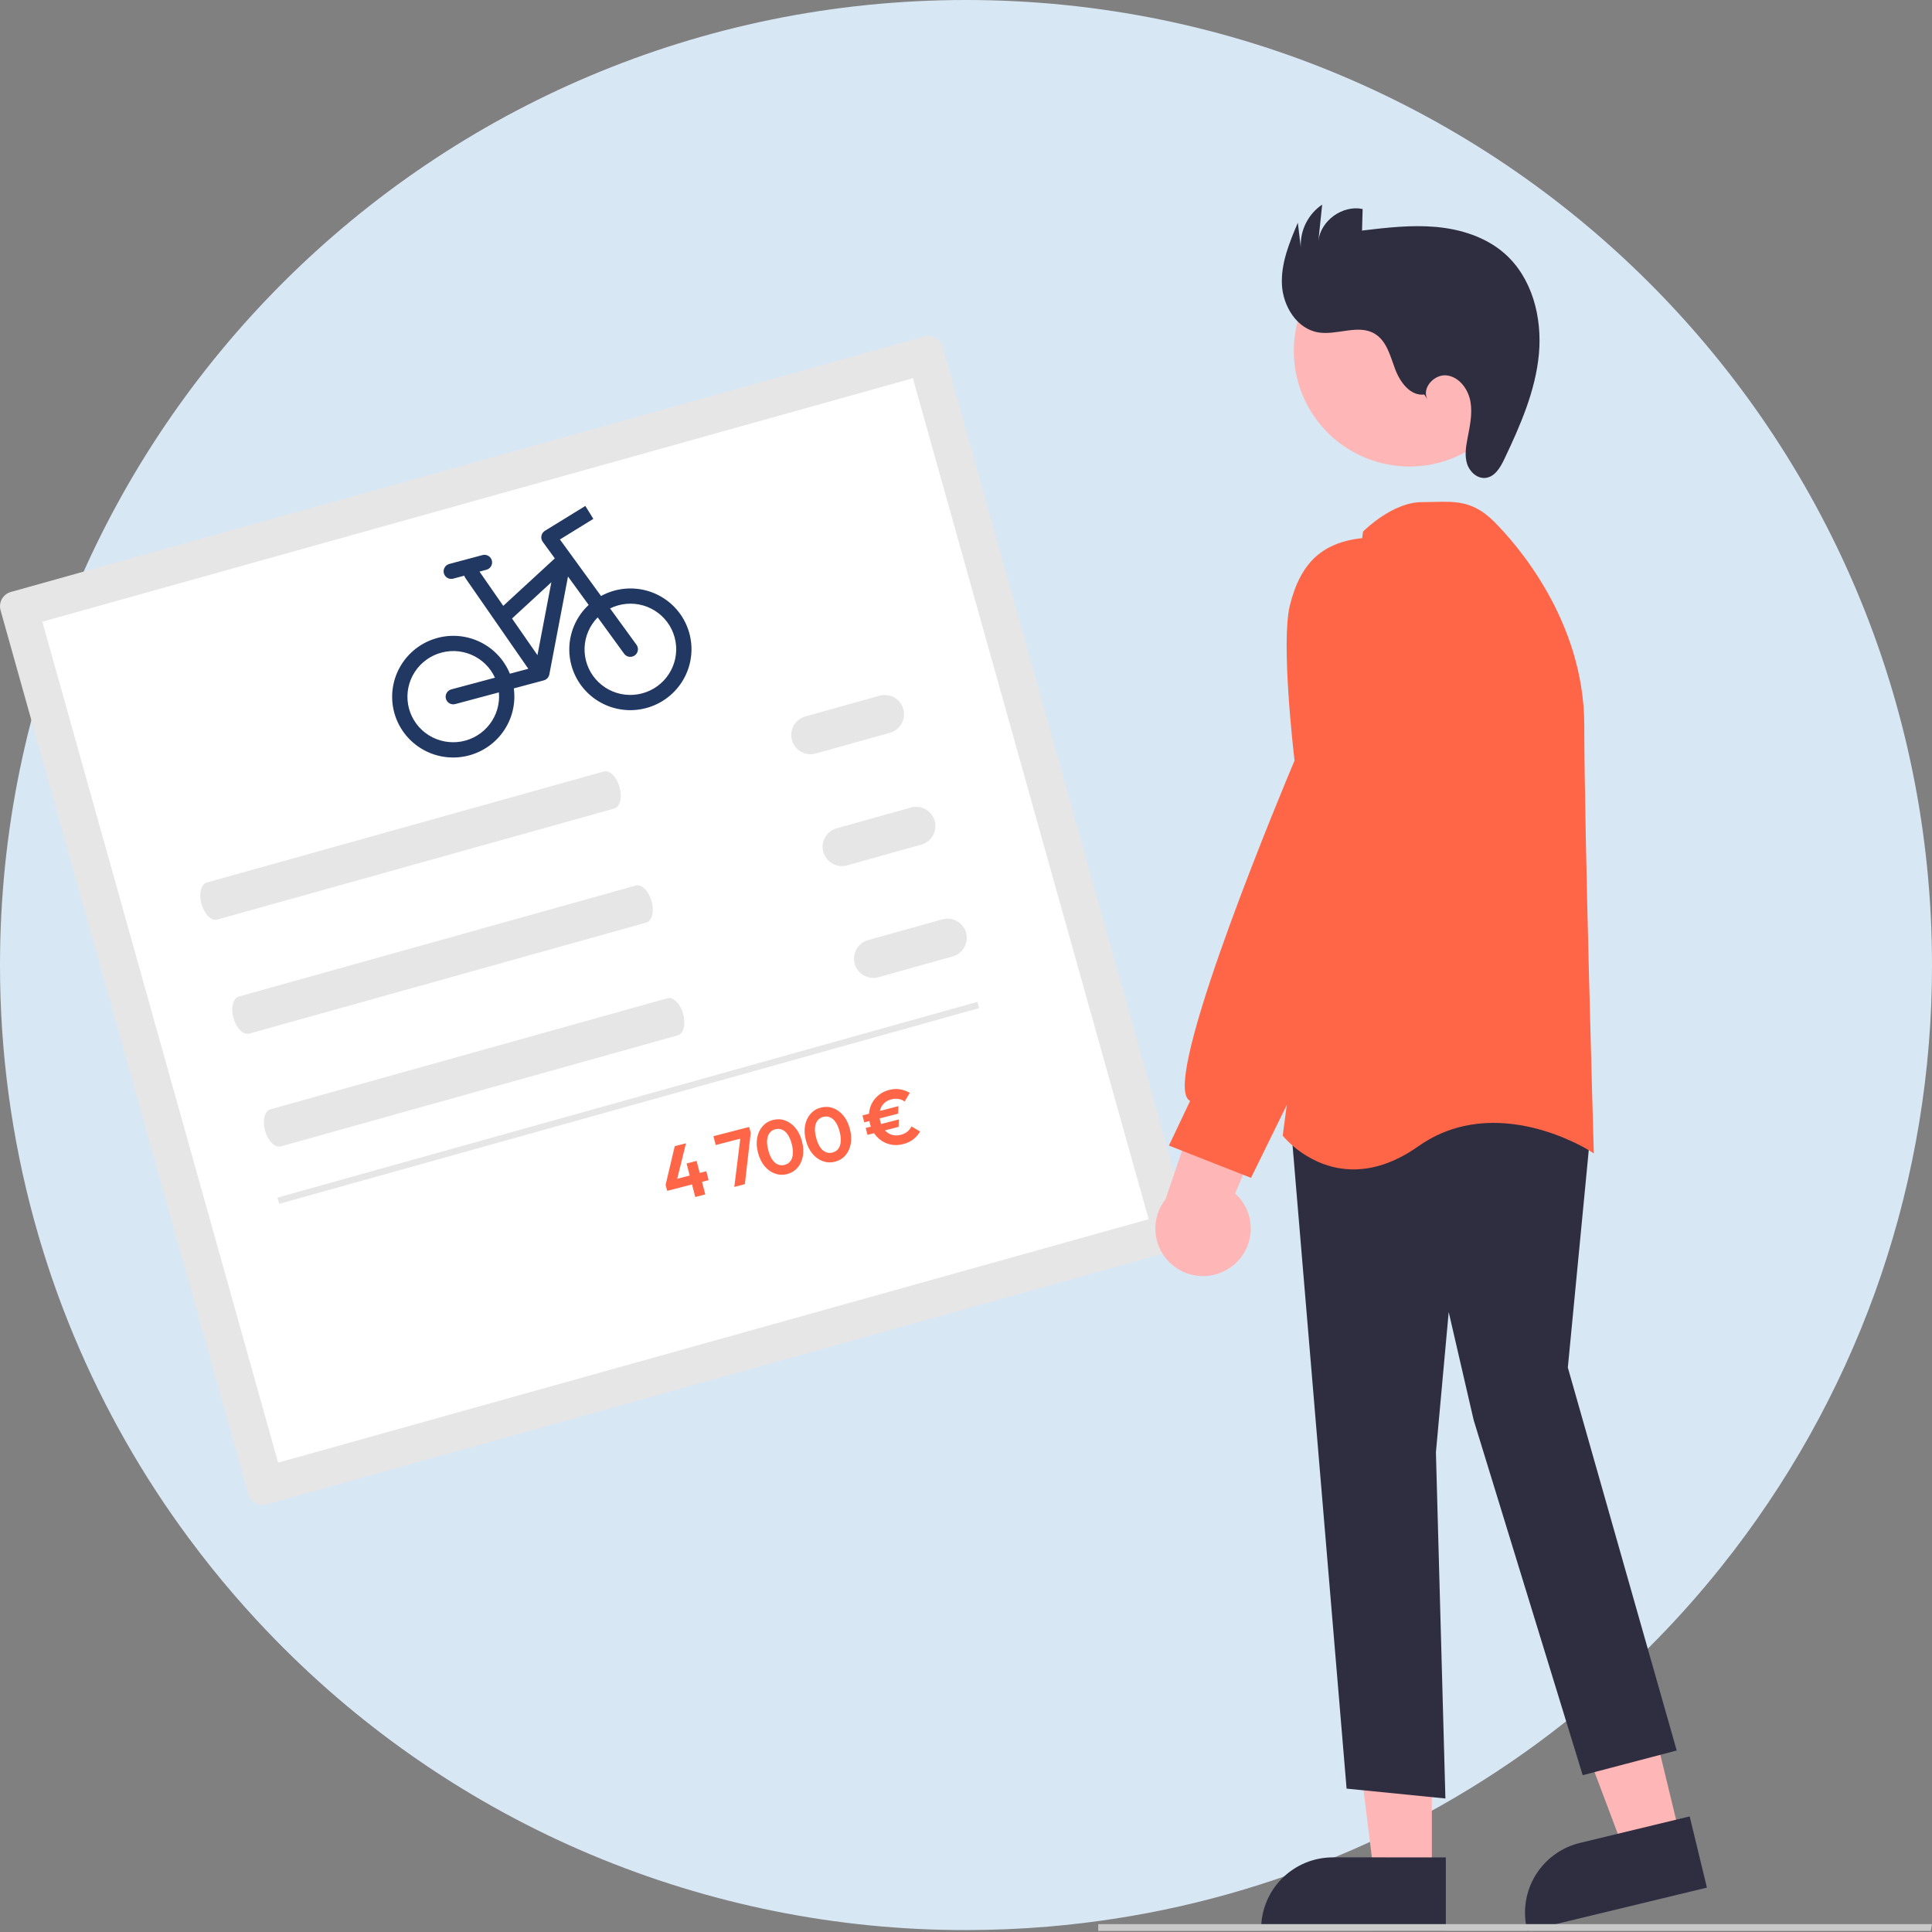
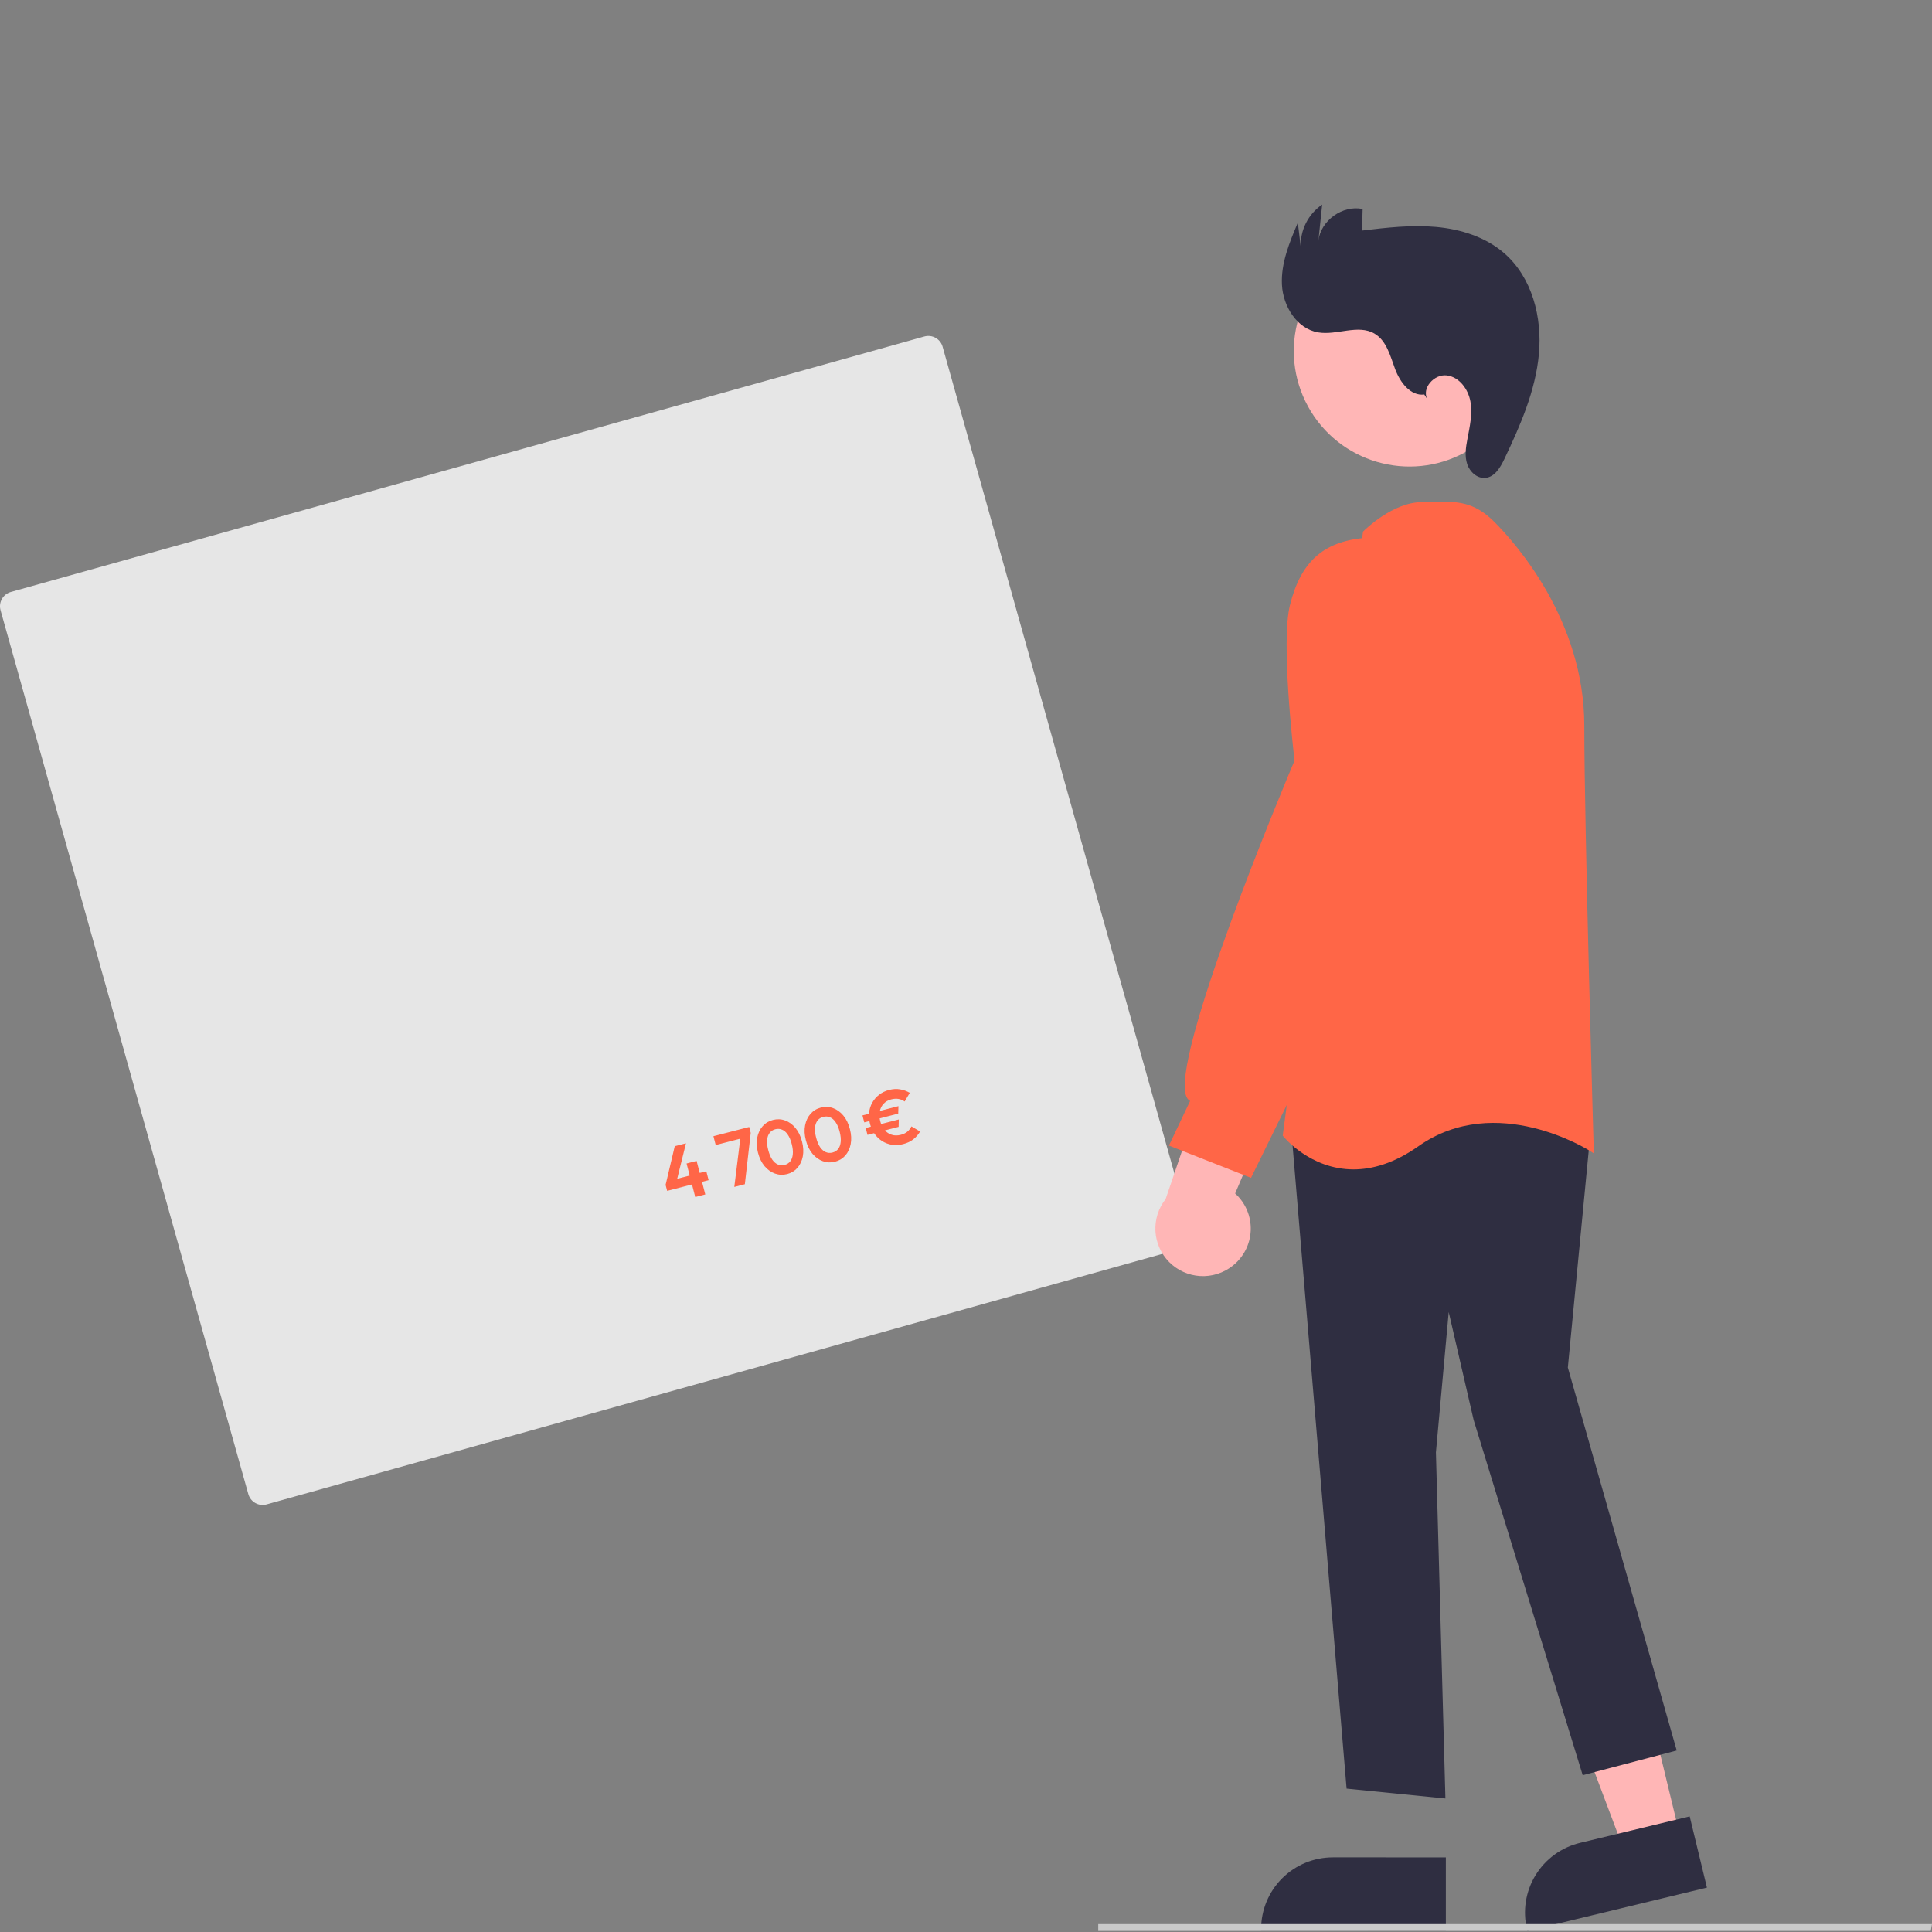
<svg xmlns="http://www.w3.org/2000/svg" width="1000" height="1000" viewBox="0 0 1000 1000" fill="none">
  <rect x="0" y="0" width="1000" height="1000" fill="#808080" stroke="none" />
  <g clip-path="url(#clip0_129_807)">
-     <path d="M1000 499.5C1000.06 554.12 991.141 608.378 973.594 660.109C972.588 663.064 971.558 666.01 970.503 668.946C951.921 720.28 925.052 768.229 890.961 810.89C880.784 823.643 870 835.87 858.609 847.569C847.219 859.288 835.261 870.436 822.736 881.012C752.875 940.197 668.011 978.961 577.5 993.03H577.485C565.947 994.818 554.295 996.212 542.529 997.212C528.521 998.395 514.344 998.991 500 999.001C433.295 999.087 367.25 985.797 305.781 959.917C244.311 934.038 188.667 896.095 142.145 848.338C138.876 844.998 135.656 841.609 132.485 838.17C124.586 829.614 116.987 820.791 109.689 811.703C105.592 806.59 101.593 801.397 97.692 796.127C73.667 763.701 53.678 728.478 38.166 691.232C31.55 675.368 25.773 659.169 20.858 642.7C20.503 641.533 20.163 640.365 19.823 639.198C19.083 636.686 18.368 634.158 17.678 631.617C5.91 588.563 -0.035 544.13 0 499.5C0 223.637 223.861 0 500 0C776.139 0 1000 223.637 1000 499.5Z" fill="#D7E8F4" />
    <path d="M5.602 306.403C3.643 306.953 1.984 308.256 0.986 310.027C-0.011 311.798 -0.264 313.891 0.282 315.848L128.546 773.358C129.097 775.313 130.402 776.971 132.175 777.967C133.948 778.963 136.044 779.216 138.003 778.67L610.85 646.432C612.808 645.882 614.468 644.579 615.465 642.808C616.462 641.037 616.715 638.944 616.169 636.987L487.905 179.478C487.354 177.522 486.049 175.864 484.277 174.868C482.504 173.872 480.408 173.619 478.448 174.165L5.602 306.403Z" fill="#E6E6E6" />
-     <path d="M143.947 757.067L594.54 631.052L472.507 195.769L21.914 321.783L143.947 757.067Z" fill="white" />
    <path d="M107.05 456.788C104.043 457.629 102.804 462.616 104.287 467.906C105.77 473.195 109.422 476.815 112.428 475.974L317.937 418.5C320.944 417.66 322.183 412.672 320.7 407.383C319.217 402.093 315.565 398.474 312.558 399.315L107.05 456.788Z" fill="#E6E6E6" />
    <path d="M123.6 515.822C120.594 516.663 119.355 521.65 120.838 526.939C122.32 532.229 125.973 535.848 128.979 535.008L334.488 477.534C337.494 476.693 338.734 471.706 337.251 466.416C335.768 461.127 332.116 457.508 329.109 458.348L123.6 515.822Z" fill="#E6E6E6" />
    <path d="M139.96 574.174C136.954 575.015 135.714 580.002 137.197 585.292C138.68 590.581 142.332 594.2 145.339 593.36L350.847 535.886C353.854 535.045 355.093 530.058 353.61 524.769C352.127 519.479 348.475 515.86 345.469 516.7L139.96 574.174Z" fill="#E6E6E6" />
    <path d="M416.85 370.828C415.588 371.18 414.407 371.776 413.375 372.584C412.344 373.392 411.482 374.395 410.838 375.535C410.195 376.676 409.783 377.932 409.626 379.232C409.47 380.532 409.571 381.85 409.924 383.11C410.278 384.371 410.876 385.55 411.686 386.579C412.496 387.609 413.501 388.468 414.644 389.11C415.787 389.751 417.045 390.161 418.346 390.316C419.648 390.471 420.967 390.368 422.229 390.014L460.648 379.27C463.195 378.557 465.355 376.863 466.652 374.561C467.949 372.258 468.277 369.535 467.563 366.991C466.85 364.446 465.154 362.289 462.849 360.994C460.543 359.699 457.817 359.371 455.269 360.084L416.85 370.828Z" fill="#E6E6E6" />
    <path d="M433.081 428.718C431.818 429.069 430.637 429.666 429.606 430.474C428.574 431.281 427.712 432.284 427.069 433.425C426.426 434.566 426.014 435.822 425.857 437.122C425.7 438.421 425.801 439.739 426.155 441C426.508 442.261 427.107 443.439 427.917 444.469C428.727 445.498 429.732 446.358 430.874 446.999C432.017 447.64 433.275 448.05 434.577 448.205C435.878 448.361 437.198 448.258 438.46 447.904L476.879 437.159C479.426 436.447 481.585 434.753 482.882 432.45C484.179 430.147 484.507 427.424 483.794 424.88C483.081 422.336 481.385 420.179 479.079 418.884C476.773 417.589 474.047 417.261 471.5 417.973L433.081 428.718Z" fill="#E6E6E6" />
    <path d="M449.312 486.606C448.051 486.959 446.871 487.556 445.841 488.364C444.811 489.172 443.95 490.175 443.308 491.315C442.666 492.455 442.255 493.711 442.099 495.01C441.942 496.308 442.044 497.625 442.397 498.885C442.75 500.145 443.348 501.323 444.157 502.352C444.966 503.38 445.97 504.24 447.112 504.881C448.253 505.523 449.51 505.933 450.811 506.09C452.111 506.246 453.43 506.145 454.691 505.792L493.11 495.047C495.657 494.335 497.817 492.641 499.114 490.338C500.41 488.036 500.738 485.313 500.025 482.768C499.312 480.224 497.616 478.067 495.31 476.772C493.005 475.477 490.278 475.149 487.731 475.862L449.312 486.606Z" fill="#E6E6E6" />
    <path d="M505.864 518.582L143.613 619.891L144.515 623.107L506.766 521.798L505.864 518.582Z" fill="#E6E6E6" />
    <path d="M869.74 950.971L840.687 957.986L799.77 849.401L842.65 839.048L869.74 950.971Z" fill="#FFB6B6" />
    <path d="M790.564 999.468L790.367 998.656C788.065 989.097 789.653 979.015 794.783 970.624C799.913 962.232 808.167 956.216 817.733 953.895L874.576 940.17L883.498 977.029L790.564 999.468Z" fill="#2F2E41" />
-     <path d="M741.124 970.739L711.235 970.737L697.016 855.589L741.129 855.591L741.124 970.739Z" fill="#FFB6B6" />
    <path d="M748.365 999.295L652.754 999.291V998.456C652.754 988.62 656.666 979.188 663.63 972.234C670.593 965.279 680.037 961.372 689.885 961.372H689.886L748.367 961.375L748.365 999.295Z" fill="#2F2E41" />
    <path d="M696.994 925.786L667.973 580.337L788.111 558.22L788.585 558.134L823.749 580.711L811.51 707.845L867.861 906.056L819.204 918.845L762.763 735.015L749.847 679.114L743.227 751.754L748.141 930.894L696.994 925.786Z" fill="#2F2E41" />
    <path d="M664.251 588.173L663.934 587.771L705.448 275.576L705.502 275.167L705.795 274.874C706.407 274.263 720.952 259.907 735.913 259.907C738.076 259.907 740.133 259.852 742.105 259.802C753.554 259.505 762.598 259.267 773.346 270.004C784.297 280.94 820.026 320.876 820.026 375.572C820.026 428.513 824.853 593.036 824.901 594.691L824.97 597.014L823.019 595.747C822.537 595.438 774.481 564.876 734.178 593.285C721.583 602.165 710.268 605.278 700.594 605.278C678.076 605.278 664.444 588.418 664.251 588.173Z" fill="#FF6647" />
    <path d="M758.281 234.147C787.299 218.304 797.964 181.965 782.101 152.982C766.238 123.999 729.854 113.347 700.836 129.191C671.817 145.034 661.152 181.373 677.015 210.356C692.878 239.339 729.262 249.991 758.281 234.147Z" fill="#FFB6B6" />
    <path d="M637.89 655.266C640.723 653.073 643.04 650.286 644.678 647.102C646.316 643.919 647.236 640.415 647.371 636.837C647.507 633.26 646.856 629.697 645.463 626.398C644.071 623.1 641.971 620.146 639.312 617.746L673.318 537.632L628.793 545.817L603.326 620.639C599.584 625.368 597.709 631.303 598.056 637.32C598.403 643.337 600.948 649.018 605.209 653.286C609.469 657.554 615.149 660.113 621.173 660.478C627.196 660.843 633.144 658.988 637.89 655.266H637.89Z" fill="#FFB6B6" />
    <path d="M605.035 592.948L615.986 569.858C615.309 569.451 614.751 568.874 614.368 568.184C604.138 550.475 665.935 403.413 670.054 393.659C669.426 388.354 662.939 332.134 667.682 313.183C673.266 290.876 684.731 280.479 706.019 278.42C729.495 276.218 735.829 308.059 735.89 308.382L735.911 390.239L708.968 484.467L647.522 609.663L605.035 592.948Z" fill="#FF6647" />
    <path d="M737.217 204.201C730.039 205.134 724.624 197.799 722.113 191.018C719.601 184.237 717.688 176.343 711.447 172.68C702.92 167.676 692.011 173.694 682.26 172.043C671.249 170.179 664.09 158.523 663.529 147.383C662.968 136.242 667.406 125.527 671.762 115.256L673.282 128.021C673.079 123.694 673.991 119.388 675.93 115.514C677.869 111.64 680.771 108.328 684.358 105.894L682.398 124.625C683.627 114.131 694.946 106 705.298 108.175L704.989 119.336C717.707 117.825 730.536 116.313 743.292 117.463C756.048 118.614 768.893 122.645 778.56 131.035C793.022 143.586 798.303 164.252 796.53 183.304C794.757 202.357 786.883 220.256 778.675 237.546C776.611 241.896 773.754 246.805 768.966 247.359C764.664 247.857 760.727 244.265 759.39 240.151C758.052 236.036 758.705 231.566 759.506 227.315C760.716 220.893 762.241 214.329 761.104 207.894C759.966 201.459 755.331 195.1 748.836 194.311C742.341 193.523 735.695 200.938 738.818 206.68L737.217 204.201Z" fill="#2F2E41" />
    <path d="M999.361 999.43H568.441V995.914H1000L999.361 999.43Z" fill="#CACACA" />
-     <path fill-rule="evenodd" clip-rule="evenodd" d="M307.117 268.565L289.816 279.226L311.093 308.486C318.149 304.625 326.412 303.584 334.202 305.575C341.991 307.567 348.72 312.441 353.02 319.205C357.319 325.969 358.866 334.115 357.345 341.985C355.824 349.854 351.349 356.856 344.832 361.565C338.315 366.273 330.245 368.334 322.265 367.328C314.286 366.323 306.996 362.326 301.88 356.151C296.764 349.977 294.207 342.089 294.728 334.093C295.25 326.098 298.811 318.596 304.688 313.114L293.997 298.412L284.332 349.09C284.192 349.818 283.849 350.493 283.341 351.036C282.834 351.579 282.183 351.969 281.463 352.16L265.949 356.312C267.026 364.244 265.029 372.292 260.364 378.82C255.699 385.348 248.716 389.867 240.834 391.457C232.952 393.047 224.763 391.591 217.931 387.382C211.099 383.174 206.137 376.531 204.053 368.802C201.971 361.063 202.931 352.819 206.739 345.75C210.546 338.682 216.915 333.32 224.546 330.758C232.177 328.197 240.498 328.627 247.811 331.962C255.125 335.297 260.882 341.286 263.909 348.708L273.457 346.153L240.881 299.192C240.624 298.821 240.434 298.409 240.317 297.974L234.588 299.507C233.575 299.778 232.496 299.638 231.588 299.117C230.681 298.595 230.019 297.736 229.748 296.728C229.478 295.719 229.621 294.645 230.146 293.74C230.671 292.835 231.535 292.175 232.548 291.904L249.736 287.304C250.749 287.033 251.828 287.173 252.735 287.694C253.643 288.216 254.305 289.075 254.575 290.083C254.846 291.092 254.703 292.166 254.178 293.071C253.653 293.976 252.789 294.636 251.776 294.908L248.193 295.866L260.488 313.59L287.167 289.022L280.908 280.416C280.589 279.978 280.365 279.479 280.249 278.95C280.133 278.421 280.128 277.874 280.234 277.342C280.34 276.811 280.555 276.307 280.865 275.862C281.176 275.417 281.575 275.04 282.038 274.755L302.968 261.872L307.117 268.565V268.565ZM265.023 320.131L278.185 339.101L285.382 301.382L265.023 320.131V320.131ZM323.074 338.404L309.366 319.551C305.197 323.782 302.773 329.415 302.575 335.335C302.377 341.255 304.419 347.029 308.297 351.513C312.175 355.998 317.606 358.864 323.513 359.546C329.419 360.227 335.372 358.674 340.19 355.193C345.008 351.712 348.34 346.558 349.526 340.752C350.712 334.947 349.665 328.913 346.593 323.846C343.521 318.78 338.648 315.051 332.939 313.398C327.231 311.746 321.104 312.29 315.772 314.923L329.481 333.78C330.078 334.626 330.316 335.672 330.144 336.693C329.972 337.714 329.403 338.626 328.562 339.234C327.72 339.842 326.672 340.095 325.645 339.94C324.618 339.785 323.695 339.233 323.074 338.404V338.404ZM256.189 350.774L233.589 356.822C232.576 357.094 231.712 357.754 231.187 358.659C230.662 359.564 230.519 360.638 230.79 361.647C231.06 362.655 231.722 363.514 232.63 364.036C233.537 364.557 234.616 364.697 235.629 364.426L258.229 358.378C258.766 364.266 257.066 370.143 253.466 374.851C249.866 379.558 244.626 382.753 238.782 383.806C232.938 384.858 226.913 383.691 221.898 380.535C216.883 377.378 213.241 372.463 211.692 366.757C210.152 361.035 210.828 354.942 213.588 349.687C216.347 344.431 220.988 340.397 226.589 338.385C232.19 336.373 238.343 336.53 243.826 338.825C249.309 341.12 253.722 345.385 256.189 350.774V350.774Z" fill="#213862" />
    <path d="M344.519 613.289L349.252 593.269L355.061 591.768L350.096 611.848L344.519 613.289ZM345.321 616.387L344.519 613.289L346.064 611.278L365.584 606.236L366.777 610.844L345.321 616.387ZM359.864 619.571L355.372 602.223L360.561 600.882L365.053 618.23L359.864 619.571ZM380.074 614.351L383.383 587.717L388.573 586.376L385.534 612.94L380.074 614.351ZM370.451 592.668L369.268 588.099L387.78 583.317L388.573 586.376L386.988 588.396L370.451 592.668ZM407.428 607.698C405.285 608.252 403.198 608.171 401.168 607.456C399.137 606.741 397.331 605.459 395.75 603.609C394.195 601.752 393.053 599.417 392.325 596.603C391.596 593.789 391.464 591.206 391.93 588.855C392.395 586.504 393.33 584.528 394.733 582.926C396.162 581.317 397.935 580.24 400.053 579.693C402.221 579.132 404.308 579.213 406.313 579.935C408.344 580.649 410.137 581.935 411.692 583.792C413.24 585.623 414.382 587.958 415.117 590.798C415.846 593.612 415.981 596.207 415.522 598.584C415.056 600.935 414.122 602.912 412.719 604.514C411.309 606.09 409.545 607.151 407.428 607.698ZM406.117 602.955C407.357 602.635 408.338 602.01 409.061 601.079C409.784 600.149 410.214 598.936 410.35 597.441C410.512 595.94 410.329 594.169 409.801 592.13C409.273 590.09 408.574 588.453 407.703 587.218C406.858 585.977 405.884 585.141 404.781 584.709C403.697 584.246 402.535 584.174 401.296 584.494C400.082 584.808 399.114 585.43 398.391 586.36C397.661 587.265 397.215 588.468 397.053 589.969C396.91 591.439 397.102 593.193 397.63 595.232C398.165 597.297 398.855 598.951 399.7 600.192C400.571 601.427 401.548 602.276 402.632 602.74C403.716 603.203 404.878 603.275 406.117 602.955ZM432.221 601.294C430.078 601.848 427.991 601.767 425.96 601.052C423.929 600.337 422.124 599.055 420.543 597.205C418.988 595.348 417.846 593.013 417.117 590.199C416.389 587.385 416.257 584.802 416.722 582.451C417.188 580.1 418.122 578.124 419.526 576.522C420.955 574.913 422.728 573.836 424.845 573.289C427.014 572.729 429.101 572.809 431.106 573.531C433.136 574.246 434.929 575.531 436.484 577.388C438.033 579.219 439.174 581.554 439.91 584.394C440.638 587.208 440.773 589.803 440.314 592.18C439.849 594.531 438.915 596.508 437.511 598.11C436.101 599.686 434.338 600.747 432.221 601.294ZM430.91 596.551C432.149 596.231 433.13 595.606 433.854 594.675C434.577 593.745 435.007 592.532 435.143 591.037C435.305 589.536 435.122 587.765 434.594 585.726C434.066 583.686 433.366 582.049 432.496 580.815C431.651 579.573 430.677 578.737 429.574 578.306C428.489 577.842 427.328 577.77 426.088 578.09C424.875 578.404 423.907 579.026 423.183 579.956C422.453 580.861 422.007 582.064 421.845 583.566C421.702 585.035 421.895 586.789 422.423 588.828C422.958 590.894 423.648 592.547 424.492 593.788C425.363 595.023 426.34 595.872 427.425 596.336C428.509 596.8 429.671 596.871 430.91 596.551ZM467.482 592.186C465.494 592.7 463.583 592.821 461.751 592.551C459.911 592.255 458.221 591.631 456.68 590.68C455.132 589.703 453.802 588.449 452.689 586.918C451.603 585.381 450.805 583.632 450.297 581.67C449.789 579.708 449.637 577.791 449.842 575.921C450.046 574.05 450.591 572.326 451.477 570.748C452.363 569.169 453.539 567.805 455.004 566.655C456.469 565.506 458.196 564.674 460.184 564.161C462.249 563.627 464.15 563.522 465.887 563.844C467.642 564.135 469.313 564.736 470.899 565.648L468.258 570.131C467.282 569.447 466.218 569.006 465.065 568.808C463.937 568.603 462.677 568.681 461.282 569.041C459.682 569.455 458.375 570.205 457.362 571.293C456.342 572.355 455.677 573.67 455.367 575.237C455.05 576.779 455.129 578.466 455.603 580.299C456.078 582.132 456.831 583.659 457.863 584.879C458.889 586.074 460.122 586.899 461.562 587.353C463.001 587.808 464.573 587.815 466.277 587.374C467.62 587.028 468.735 586.492 469.621 585.767C470.527 585.01 471.241 584.096 471.762 583.025L476.248 585.667C475.31 587.258 474.131 588.61 472.711 589.72C471.291 590.831 469.548 591.653 467.482 592.186ZM447.341 580.946L446.409 577.345L465.038 572.533L464.924 576.404L447.341 580.946ZM449.016 587.413L448.093 583.85L465.212 579.429L465.127 583.251L449.016 587.413Z" fill="#FF6647" />
  </g>
  <defs>
    <clipPath id="clip0_129_807">
      <rect width="1000" height="1000" fill="white" />
    </clipPath>
  </defs>
</svg>